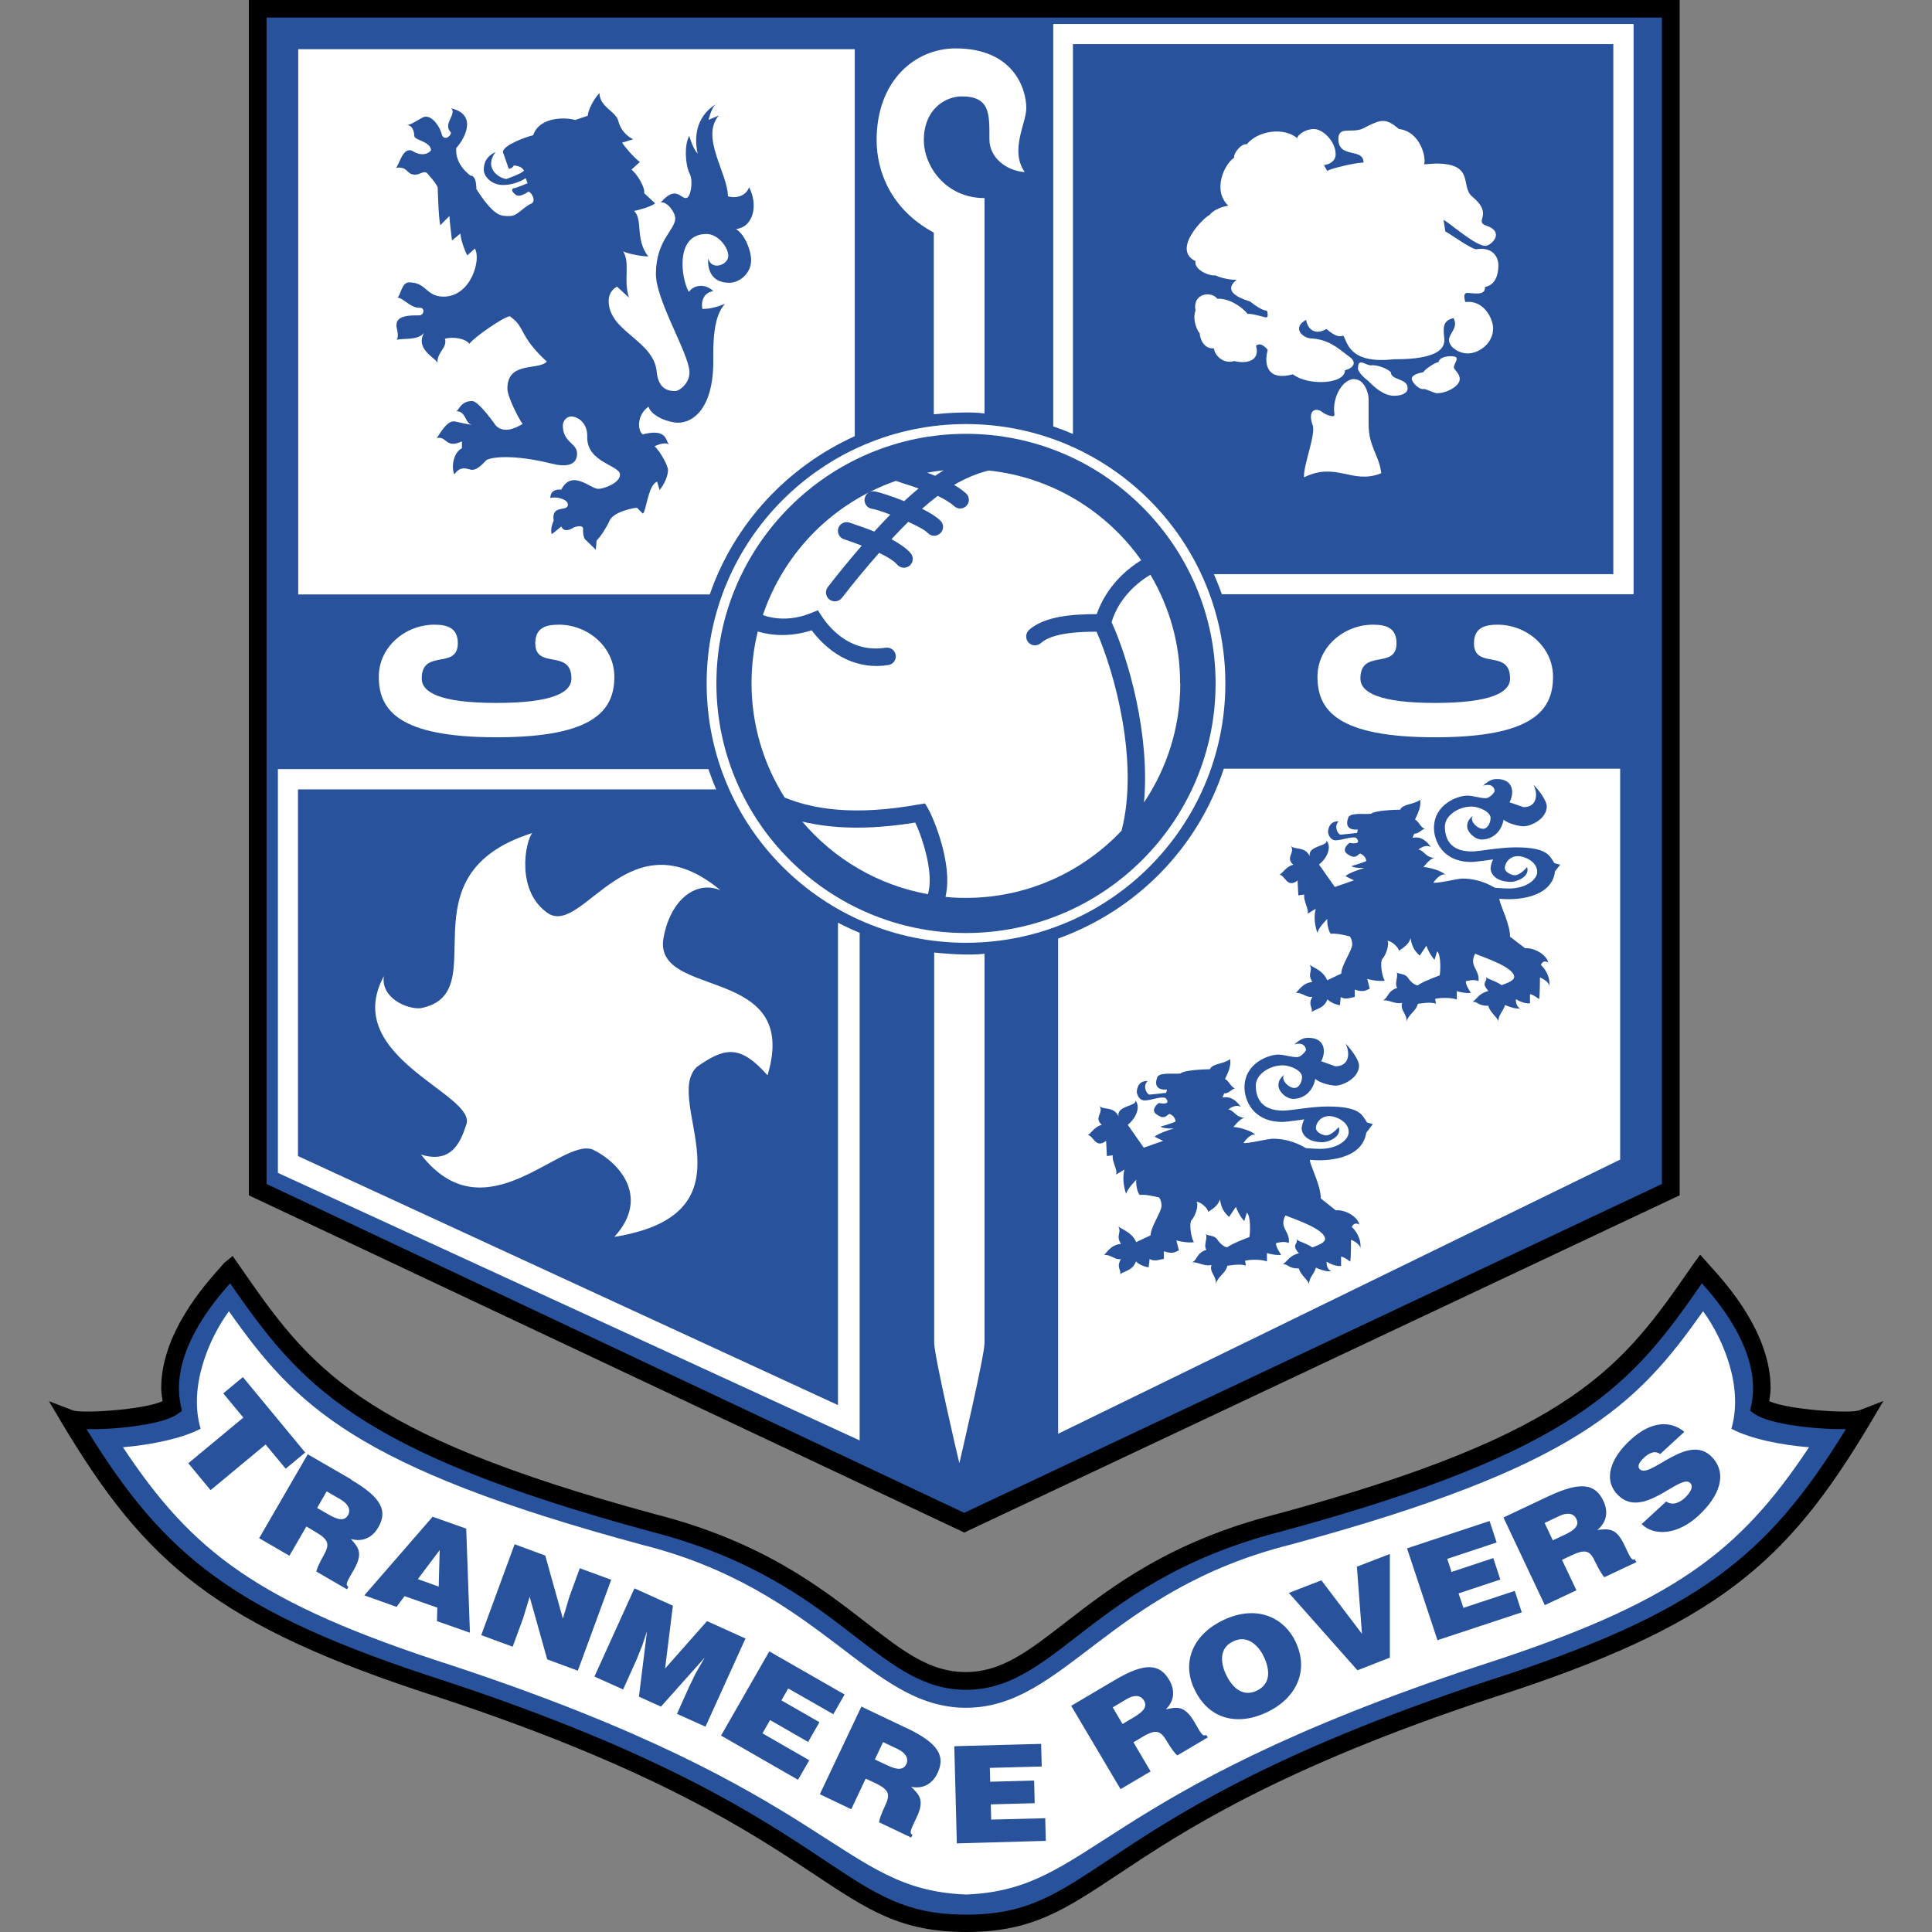
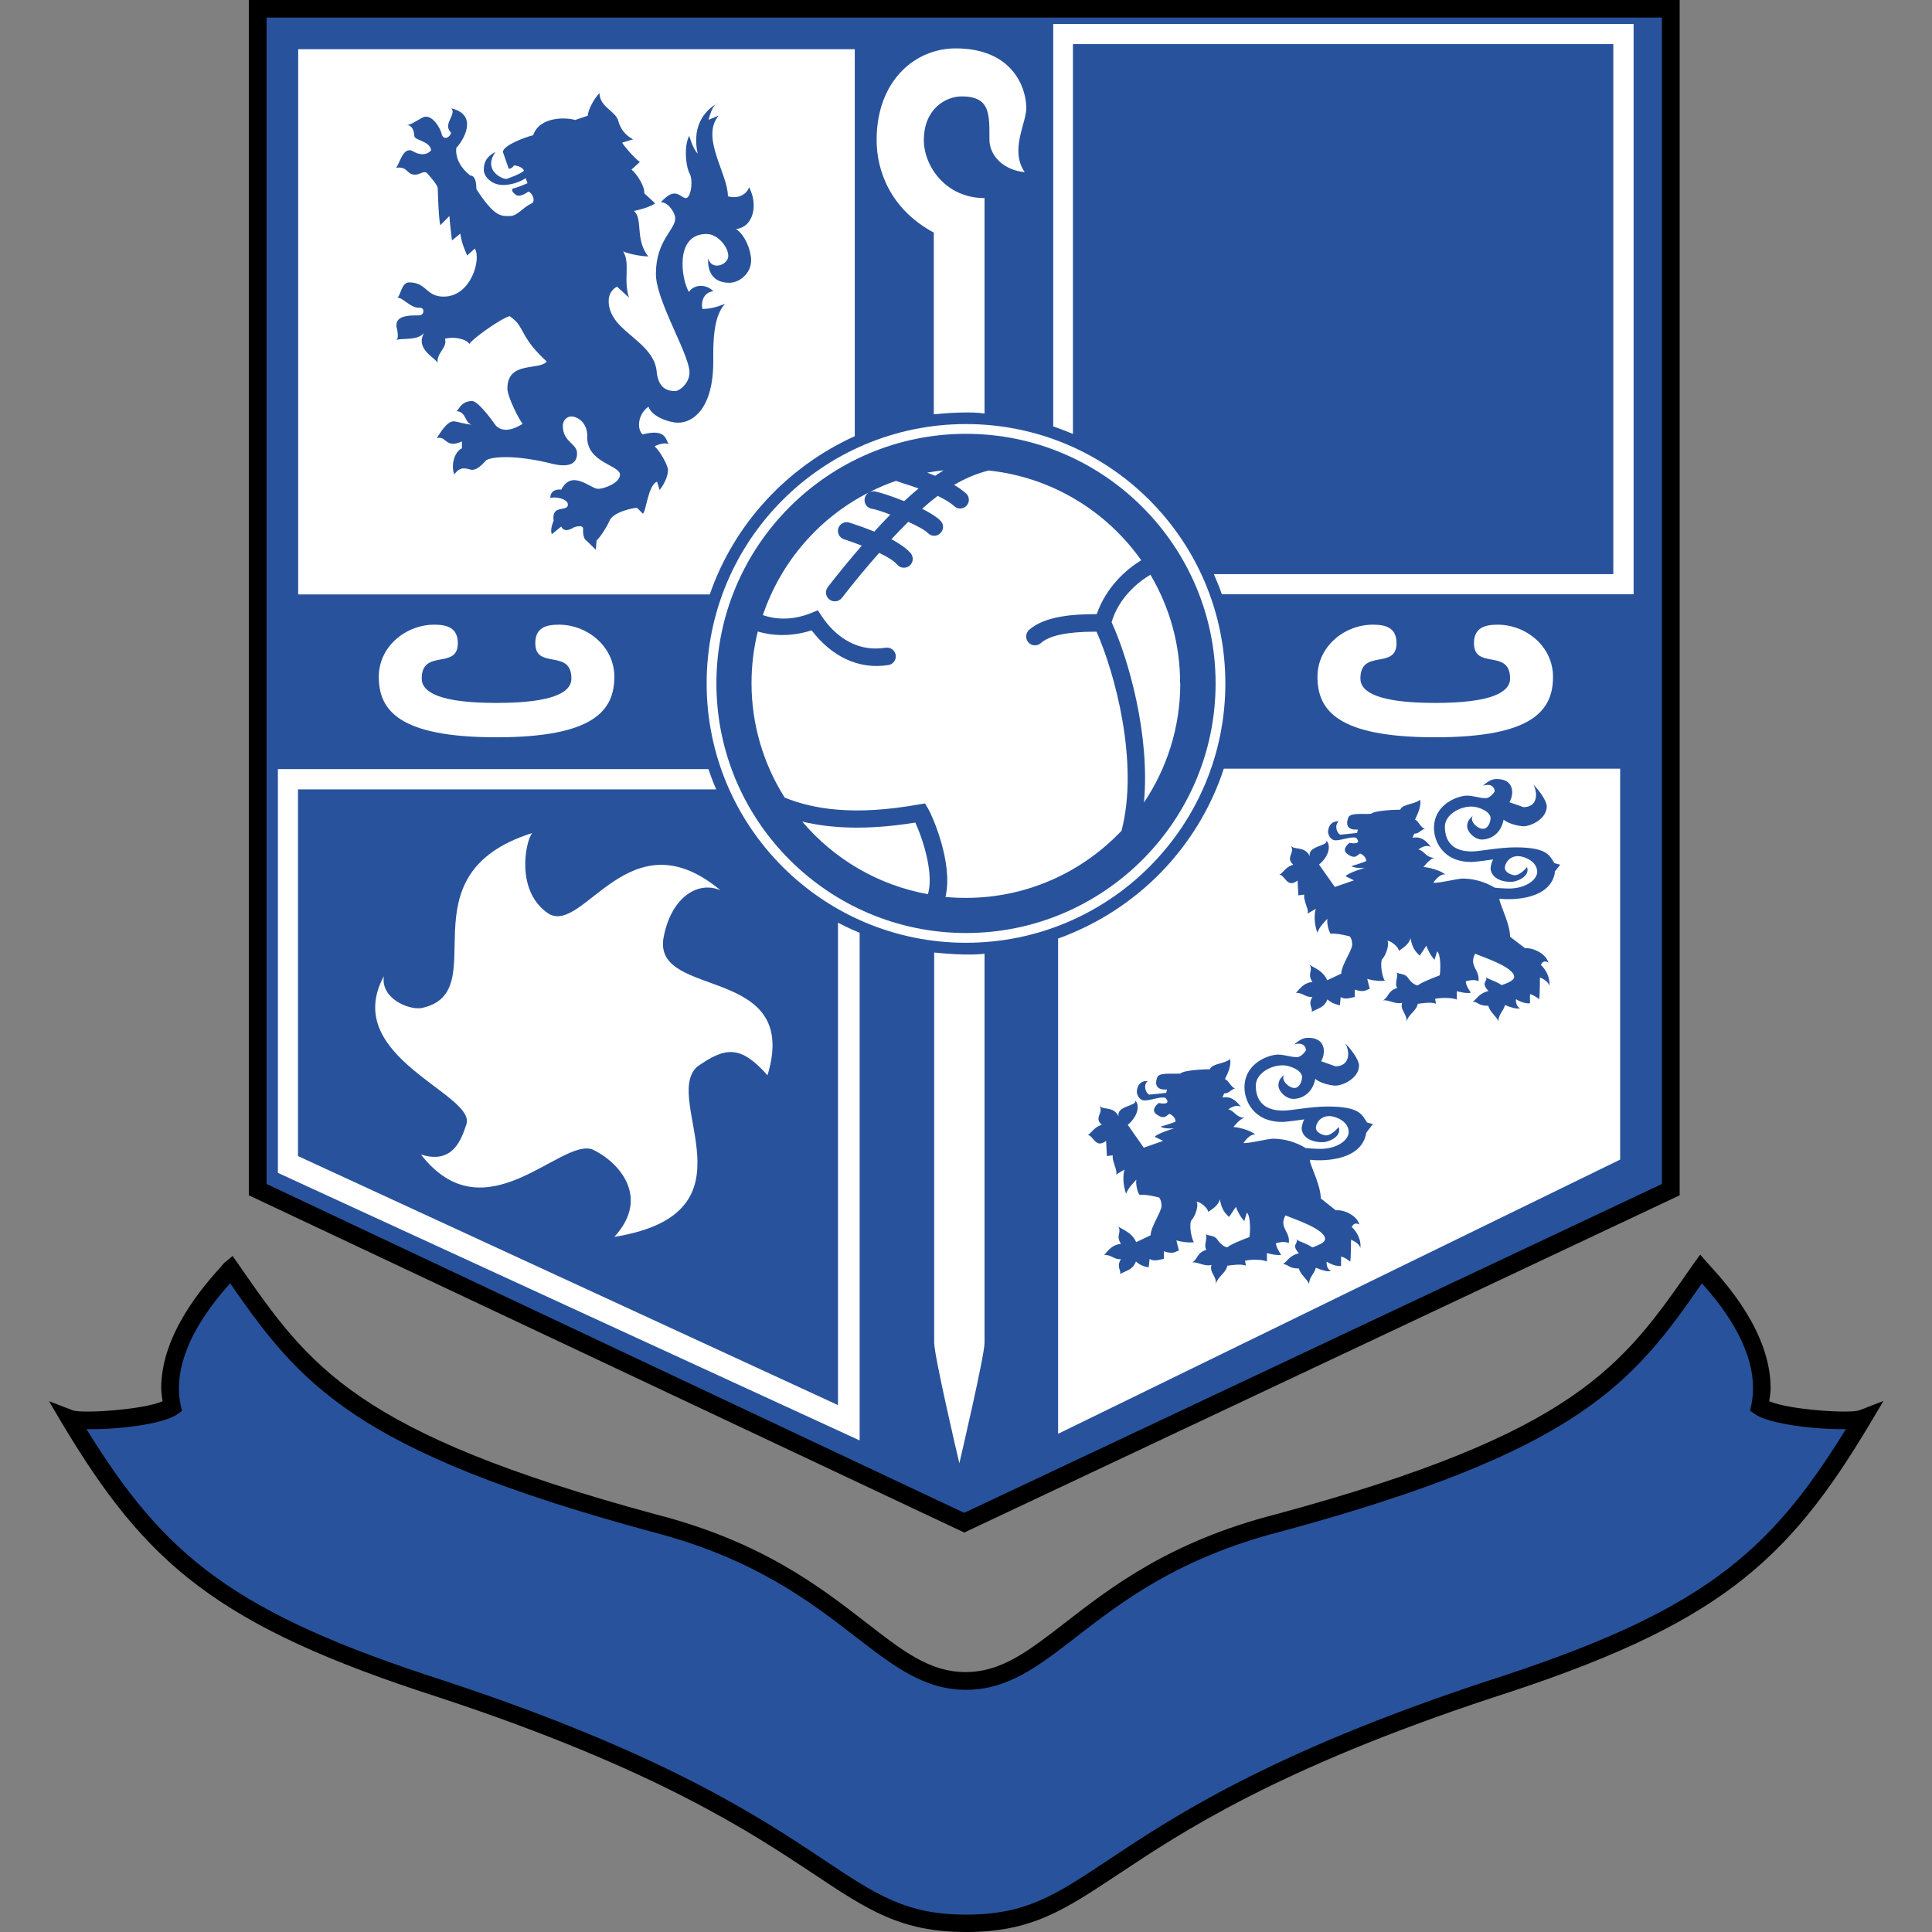
<svg xmlns="http://www.w3.org/2000/svg" height="99" viewBox="0 0 99 99" width="99">
  <rect x="0" y="0" width="99" height="99" fill="#808080" stroke="none" />
  <defs>
    <style>.d{fill:#28539c;}.d,.e,.f,.g{stroke-width:0px;}.d,.e,.g{fill-rule:evenodd;}.e,.f{fill:#fff;}.g{fill:#000;}.h{opacity:0;}</style>
  </defs>
  <g id="a">
    <g class="h">
      <rect class="f" height="99" width="99" x="0" y="-.05" />
    </g>
  </g>
  <g id="b">
    <path class="g" d="M85.61,0H12.75v61.25l36.66,17.28,36.66-17.28V0h-.45Z" />
    <path class="g" d="M95.26,72.27c-.44.17-3.6-.02-4.6-.47.03-.22.07-.45.07-.67,0-2.82-2.25-5.33-3.06-6.22l-.55-.62-.39.54c-3.59,5.18-5.96,8.6-21.33,12.76-5.43,1.39-8.42,3.7-10.82,5.56-1.9,1.47-3.27,2.53-5.1,2.53s-3.2-1.06-5.09-2.53c-2.4-1.86-5.39-4.17-10.82-5.56-15.36-4.16-17.73-7.58-21.32-12.76l-.33-.47-.44.36-.16.19c-.8.89-3.06,3.4-3.06,6.22,0,.22.04.45.07.67-1,.45-4.15.64-4.6.47l-1.22-.47.66,1.12c4.29,7.17,7.86,10.38,19.39,14.08,11.05,3.65,15.91,6.89,19.14,9.03,2.78,1.85,4.46,2.97,7.81,2.97s5.02-1.12,7.81-2.97c3.22-2.14,8.09-5.38,19.14-9.03,11.53-3.7,15.1-6.9,19.38-14.08l.67-1.13-1.24.48h0Z" />
    <path class="d" d="M89.92,72.46l-.24-.17.06-.29c.06-.28.09-.57.09-.86,0-2.31-1.78-4.44-2.62-5.38-3.55,5.12-6.27,8.58-21.57,12.72-5.26,1.35-8.16,3.6-10.49,5.4-1.96,1.52-3.51,2.71-5.65,2.71s-3.69-1.2-5.65-2.71c-2.34-1.81-5.24-4.05-10.5-5.4-15.28-4.14-18-7.61-21.56-12.72-.84.95-2.62,3.07-2.62,5.39,0,.28.03.57.09.86l.06.29-.24.17c-.74.53-3.18.8-4.65.76,4.01,6.5,7.51,9.42,18.41,12.92,11.17,3.69,16.1,6.97,19.36,9.14,2.73,1.82,4.24,2.82,7.31,2.82s4.57-1,7.31-2.82c3.26-2.17,8.19-5.45,19.36-9.14,10.9-3.5,14.4-6.42,18.41-12.92-1.47.03-3.9-.24-4.65-.76h0Z" />
-     <path class="e" d="M49.5,87.51c5,0,7.32-6.03,16.63-8.36,14.7-3.98,17.74-7.15,21.14-11.96,1.03,1.41,2.08,3.88,1.45,6.02.95.52,2.63.85,3.98.95-3.56,5.34-6.86,7.97-16.91,11.2-19.83,6.55-19.76,11.46-26.29,11.72-6.53-.26-6.46-5.16-26.29-11.72-10.05-3.23-13.36-5.86-16.91-11.2,1.35-.11,3.03-.44,3.98-.95-.63-2.14.42-4.61,1.45-6.02,3.4,4.82,6.45,7.99,21.14,11.96,9.3,2.33,11.63,8.36,16.63,8.36h0Z" />
+     <path class="e" d="M49.5,87.51h0Z" />
    <path class="d" d="M12.45,70.57l3.19,3.86-1,.83-1.03-1.24-2.82,2.34-1.14-1.38,2.82-2.34-1.03-1.24,1-.83ZM18,75.81l-2.23-1.29-2.49,4.3,1.55.9.87-1.5.47.28c.72.42.72.66.4,1.23-.22.38-.34.68-.36.8l1.57.91.07-.13c-.18-.11-.05-.29.27-.85.5-.87.26-1.15-.14-1.6.63.18,1.12-.1,1.4-.59.49-.84.19-1.52-1.38-2.44h0ZM17.83,77.64c-.17.3-.49.26-.97-.02l-.61-.35.49-.85.72.42c.36.21.54.51.37.81h0ZM24.08,83.66l-.19-5.33-1.72-.61-3.5,4.03,1.65.59.41-.55,1.68.59-.02.69,1.68.59h0ZM21.41,80.92l1.12-1.49-.05,1.87-1.06-.38h0ZM28.85,82.92l.32-1.08.54-1.48,1.61.59-1.71,4.66-1.57-.58-.9-3.21-.33,1.09-.54,1.47-1.61-.59,1.71-4.66,1.57.58.9,3.22h0ZM30.46,85.91l2.05-4.52,1.97.89-.4,3.22,2.15-2.43,1.97.89-2.05,4.52-1.46-.66.62-1.38.34-.7.45-.78h-.01s-2.22,2.49-2.22,2.49l-1.13-.51.41-3.31h-.01s-.23.69-.23.69l-.29.72-.69,1.53-1.47-.66ZM36.95,88.93l2.47-4.31,3.86,2.21-.58,1.01-2.31-1.32-.35.61,1.95,1.12-.58,1.01-1.95-1.12-.39.68,2.4,1.38-.58,1-3.95-2.27h0ZM49.03,94.44l-.13-4.96,4.45-.12.03,1.16-2.66.07.02.71,2.25-.06.03,1.16-2.25.06.02.78,2.77-.07.03,1.16-4.56.13h0ZM66.39,84.13c.72,1.53-.01,2.92-1.47,3.61-1.55.73-3,.34-3.72-1.19-.67-1.41-.04-2.82,1.5-3.54,1.77-.83,3.14-.06,3.69,1.12h0ZM62.82,85.8c.27.58.8,1.2,1.57.84.7-.33.72-1.01.37-1.75-.29-.61-.87-1.13-1.57-.78-.74.34-.64,1.12-.37,1.69ZM66.03,81.63l1.68-.65,2.08,2.74-.26-3.44,1.69-.65v5.31s-1.66.65-1.66.65l-3.52-3.97h0ZM73.66,84.05l-1.56-4.71,4.23-1.4.36,1.1-2.53.84.22.67,2.14-.71.36,1.1-2.14.71.25.74,2.63-.87.36,1.1-4.33,1.43h0ZM85.07,74.51c-.12-.09-.28-.12-.42-.07-.14.04-.27.13-.4.25-.29.27-.35.46-.23.59.51.55,2.5-1.93,3.72-.6.78.84.39,1.97-.71,2.99-1.06.98-2.26,1.06-2.91.43l1.26-1.16c.14.1.32.13.48.09.16-.04.33-.14.46-.26.33-.31.46-.6.3-.77-.51-.55-2.46,1.96-3.75.57-.72-.77-.34-1.84.66-2.77,1.11-1.03,2.1-.99,2.78-.43l-1.25,1.15h0ZM46.47,88.56l-2.33-1.11-2.13,4.49,1.61.77.74-1.57.49.23c.75.36.77.6.49,1.19-.19.4-.29.7-.29.82l1.64.78.07-.14c-.19-.09-.08-.28.2-.87.43-.9.16-1.17-.27-1.59.64.13,1.1-.18,1.35-.7.41-.87.06-1.53-1.58-2.31h0ZM46.44,90.4c-.15.31-.47.3-.97.06l-.64-.3.42-.89.76.36c.37.18.58.46.43.78h0ZM61.81,88.9c-.18.11-.28-.09-.6-.65-.51-.86-.87-.79-1.47-.66.47-.46.46-1.02.17-1.51-.49-.83-1.24-.91-2.8.02l-2.22,1.31,2.53,4.27,1.54-.91-.88-1.49.47-.28c.72-.43.93-.3,1.26.25.22.38.42.63.52.7l1.56-.92-.08-.13h0ZM58.13,87.98l-.61.36-.5-.85.72-.43c.36-.21.7-.22.88.08.18.3-.01.55-.49.84h0ZM83.79,79.9c-.19.09-.26-.12-.54-.7-.42-.91-.79-.87-1.4-.8.51-.42.56-.97.31-1.49-.41-.87-1.14-1.02-2.79-.25l-2.33,1.1,2.12,4.49,1.62-.76-.74-1.56.49-.23c.76-.36.96-.22,1.23.37.19.4.37.67.45.75l1.64-.77-.07-.14ZM80.21,78.63l-.64.3-.42-.89.76-.36c.38-.18.72-.16.87.16.15.32-.07.55-.57.79h0ZM85.16,60.68V.9H13.66v59.77c.51.24,35.37,16.68,35.75,16.85l35.75-16.85Z" />
    <path class="e" d="M54.99,22.24c-.33-.14-.67-.27-1.02-.39V1.23h29.74v29.22h-21.1c-.12-.35-.26-.69-.41-1.03h20.47V2.26h-27.69v19.98h0,0ZM43.8,22.35c-3.46,1.57-6.18,4.49-7.43,8.11H15.28V2.52h28.52v19.83h0ZM44.05,47.8c-.38-.16-.75-.33-1.11-.52v24.72l-27.67-12.76v-18.79h21.43c-.15-.34-.28-.69-.4-1.04H14.24v20.69l29.81,13.71v-26.01ZM54.23,48.09c4.01-1.45,7.15-4.64,8.48-8.7h20.31v20.03l-28.8,14.05v-25.38h0ZM25.44,37.78c5,0,6.04-1.38,6.04-3.1,0-1.55-1.38-2.67-2.84-2.67-.69,0-1.21.17-1.21.95,0,1.38,1.85.26,1.85,1.81,0,.69-.9,1.25-3.84,1.25s-3.83-.56-3.83-1.25c0-1.55,1.85-.43,1.85-1.81,0-.77-.52-.95-1.2-.95-1.47,0-2.85,1.12-2.85,2.67,0,1.72,1.04,3.1,6.03,3.1h0ZM73.54,37.78c-5,0-6.03-1.38-6.03-3.1,0-1.55,1.38-2.67,2.84-2.67.69,0,1.21.17,1.21.95,0,1.38-1.85.26-1.85,1.81,0,.69.91,1.25,3.83,1.25s3.84-.56,3.84-1.25c0-1.55-1.85-.43-1.85-1.81,0-.77.52-.95,1.21-.95,1.47,0,2.84,1.12,2.84,2.67,0,1.72-1.03,3.1-6.04,3.1ZM50.45,48.88v19.93c0,.65-1.21,5.82-1.29,6.17-.09-.35-1.29-5.52-1.29-6.17v-20c.39.04,1.74.17,2.59.06h0ZM50.45,21.18v-11.03c-1.99,0-3.11-1.64-3.11-2.97,0-1.6,1.12-2.24,1.94-2.24,1.47,0,1.42.91,1.42,2.2,0,.91.82,1.6,1.81,1.68-.78-1.12.08-2.5.08-3.28,0-1.03-.69-3.06-3.62-3.06-2.07,0-4.05,1.64-4.05,4.7,0,1.55.69,3.53,2.93,4.74v9.31c.67-.07,1.96-.15,2.59-.04h0Z" />
-     <path class="e" d="M66.48,7.09c-.69-.6-2.03-.39-2.59.3-.3-.04-.69.47-.65.69-.52.35-1.12,1.68-.3,2.46-.74.13-.95.47-.95.47-.26.09-1.98,1.77-.73,2.37-.09.43.69.78,1.03.73.22.13.86.26,1.08.22-.13.13-.86.65.69,1.12,0,0,.56.47.86.47,0,0,.13.39-.08.34-.18-.04-.74-.21-.91-.17-.3-.39-.99-.82-1.55-.78-.34-.43-1.29-.26-1.12.6-.17.47.08,1.03.21,1.16.04.43.3.82.73.78.05.39.52.82,1.04.65.69.17,1.34-.04,1.12-.78,0,0,.22-.26.6.21-.22.82.04,1.6,1.29,1.25.77.6,2.67.52,2.67-.21.39-.09.69-.39.17-.73-.56-.43-1.04-.86-1.94-.9-.43-.04-.95-.56-.22-.95.04.34.35.86,1.04.47.17.13.52.47.86.34.22.3.26,1.47,2.59,1.21.99,0,2.76-.08,2.58-1.12-.04-.47-.09-.86.48-.99.3.56-.35.82-.21,1.25.08.26.47.56.95.56.52,0,1.29-.47,1.29-1.29,0-.47-.47-1.47-1.42-1.34,0,0-.17-.47.09-.47.3,0,.95.17.91-.3.65-.13.69-.86.69-1.12,0-.39-.26-.95-1.12-.82-.22.04-1.46-.86-1.6-.91l-.09-.6c.43.26,1.64,1.34,2.15,1.34.26,0,1.04-.69.04-1.04-.65-.21.39-.56-.69-1.46-.69-.52.17-1.72-1.9-1.72l-.6.04c.13-.3-.17-1.68-1.29-1.81-.69-.6-.95-.47-1.72-.09-.6.39-1.38-.13-1.38.6,0,1.03,1.29.43,1.29,1.21-.39,0-1.68.3-1.86.43l-.17-.3c.3-.04.6-.21.6-.56,0-.65-.65-1.29-1.12-1.29-.34,0-.78.22-.86.48h0Z" />
-     <path class="e" d="M69.41,19.42c-.64,0-1.16.99-1.03,1.81.04.21-.43.04-.65-.13-.26-.21-.74-.13-.48.65.22.43-.47,2.07-.43,2.71,1.68-.82,2.46.39,3.96-.21-.13-.99-.65-1.34-.65-2.54v-1.29c0-.26-.21-.99-.73-.99h0ZM69.58,18.86c0,.22.39.56.52.65.3.3.78.77,1.34.77.3,0,.69-.09.69-.39,0-.52-.86-.39-.86-.82-.17-.17-.69-.39-.99-.35-.26.04-.69-.43-.69.13ZM74.41,18.25c-.69,0-.69.3-.69.3-.22.04-.73.39-.78.52-.21.04-.6.13-.6.34,0,.17.39.6.65.52.3.09.52.22.65.22.47,0,1.16-.35,1.16-.73,0-.3-.3-.47-.3-.6,0-.21.38-.56-.09-.56h0Z" />
    <path class="d" d="M37.69,11.74c.95-.09,1.16-1.29.69-2.15-.04.21-.39.65-1.08.47,0-1.17-1.42-3.02-.47-4.14l-.52.22s.17-.78.47-.86c-.47.26-1.38.99-1.03,2.59-.26-.26-.43-.91-.43-.91-.26.47-.21,1.42,0,1.9.22.34.09,1.29-.17,1.29-.3,0-.52-.65-1.29.22.35-.04.74.52.74.82,0,.6-.99,1.12-.99,2.85,0,.63.36,1.54.75,2.44.46,1.06.97,2.09.97,2.61,0,.56-.52.95-.73.95-.35,0-.86-.09-.95-.99-.1-1.17-1.37-1.74-2.05-2.56-.24-.31-.41-.64-.41-1.06,0-.56.43-.74.43-.74l.61.56c-.3-.91.08-1.77-.3-2.37.26.13.95.26,1.29.26-.69-.86-.26-1.9-.73-2.33.22-.04.86-.21,1.08-.39l-.56-.52c.05-.3-.34-.95-.65-1.21l.43-.39c-.26-.17-.82-.82-.91-.99l.56-.17c-.13-.08-.6-.3-.77-.99-.17-.47-.95-.69-.95-1.38-.3.3-.6.9-.6,1.16l-.65.22c-.39-.13-1.81-.22-2.15.78-.39.09-1.55.52-1.55.86l.3.86s.17,0,.26-.17c0,0,.38,0,.52.26-.13.17-.9.43-.9.43-.26,0-1.21-.47-.56-1.38-.26.13-.6.35-.6.91,0,.34.39.78.99.78.39,0,.82-.13,1.16-.35l.09.26s-.6.26-.73.26c0,0-.18.09.09.3.17.17.43.04.69-.13.17.04.39.47.17.6-.47.21-.73.65-1.12.65-.43,0-.77.09-1.72-1.38,0-.39-.08-.69-.3-.69,0,0-.82-.56-.73-1.42.3-.3,1.21-1.68-.26-2.03.3.3-.43.78-.04,1.21.13.09-.26.52-.43.17-.08-.39-.47-.99-.86-.95-.17,0-.69.43-.95.43.39,0,.39.56.39.56,0,.22.82.26.86.73,0,0-.3.43-.95.04-.52-.26-.69.78-.86.86.65-.09.52.35.99.35.26,0,.43-.21.6-.09,0,0,.56.6.56.78,0,0,.04,1.55.13,1.9l.47-.47c0,.21.13,1.25.13,1.25l.43-.35c.04.48.35,1.12.35,1.12l.39-.35c.34.52-.18,2.46-1.6,2.46-.91,0-.86-.73-1.77-.73-.39,0-.43.69-.6.78.3,0,.69.56,1.16.52.26,0,.22.39-.04.39-.43,0-.98,0-1.13.32-.03.07-.04.16-.04.24,0,0,.17.6,0,.69.47-.09,1.08.04,1.42-.35-.48.86.64,1.29.69,1.55-.05-.56.52-.78.38-1.25.43-.13,1.08,0,1.25.26.12-.19.9-.78,1.5-1.14.23-.14.44-.25.57-.28.14.1.24.19.33.28.41.45.36.94,1.57,2.05-.43.47-2.02-.04-2.02,1.38,0,.43.6,1.59.78,1.81-.69.43-1.12.35-1.38.08,0,0-.86-1.25-1.21-1.25-.6,0-.69.52-.82.52.56,0,.43.69.86.69-.35,0-.82-.17-.99-.17-.39,0-.8.8-.86.86.52-.13.43.56,1.29.17v.35c-.43.21-.56.95-.39,1.34.3-.43.6-.3.78-.26.35.13.69-.3.86-.47.26-.17,1.42-.3,3.32.17.65.17,1.33.17,1.33-.52,0-.52-.73-.56-.73-1.42,0-.26.21-.47.43-.47.3,0,.86.3.82,1.08,0,1.29,1.68,1.42,1.68,1.9,0,.43-.82.73-1.12.73-.39,0-1.34-1.03-1.89.04,0,0-.56-.09-.56.43.26-.09.9.04.9.34,0,.39-.86-.04-.73.82,0,0-.21.47-.09.69l.48-.39c.17.39.65.04.65.04,0,0,.47-.17.47.08,0,0-.04.48.17.6l.48.47.04-.47c.22-.22.52-.69.65-.99.17-.48,1.25-.69,1.42-.69l.3.3c.17-.09.26-1.46.73-1.64l.13.43c.17-.21.43-.65.43-1.03,0-.21-.39-.95-.69-1.21.26-.13.6-.21.73-.09-.17-.3-.17-.82-1.34-.52-.3-.26-.26-1.03.3-1.42.17.52,1.08.82,1.51.82.78,0,1.81-.73,1.81-3.15,0-.49-.02-1.34.16-2.05.09-.35.23-.66.44-.89-.43.17-.77.26-1.16.26-.09-.52.17-.86.56-.91-.34-.35-.95-.39-1.25.04-.39-.65-.74-2.97.9-2.97.6,0,1.12.69,1.12,1.12,0,.47-.86.78-1.03.13-.04.52.13,1.25,1.08,1.25.52,0,1.12-.47,1.12-1.16,0-.47-.3-1.29-.77-1.59h0Z" />
    <path class="e" d="M27.26,42.69c-6.81,2.16-1.81,8.19-5.69,8.97-.69.08-2.07-.52-1.9-1.64-2.24,4.14,4.74,6.04,4.23,7.59-.26.78-.69,2.07-2.33,1.55,3.28,4.22,7.15-.86,8.79-.26,1.29.6,3.02,2.41,1.12,4.48,7.5-1.21,2.42-6.98,4.23-8.71,1.47-1.04,2.24-1.12,3.62.43,1.72-5.69-5.78-3.88-5.34-6.98.35-2.07,1.72-3.02,2.93-2.5-4.65-3.88-6.98,2.24-8.79,1.21-1.73-1.12-1.21-3.71-.86-4.14h0Z" />
    <path class="d" d="M70.05,57.99l.3-.39-.3-.08c-.26-.39-.34-.82-2.03-.82-.82,0-1.9.21-2.24.21-.39,0-1.43-.04-1.43-1.29,0-.56.69-1.03,1.38-1.03.38,0,.99.26.99.6,0,.21-.13.56-.39.56-.3,0-.73-.43-.52-.69-.13.13-.3.26-.3.56s.38.69.77.69c.3,0,.95-.17,1.12-1.03.21.22.82.35,1.03.35.39,0,1.21-.39,1.21-1.03,0-.3-.43-.86-.69-1.12.26.52.17,1.16-.52,1.16l-.73-.26c.26-.47.21-1.2-.65-1.2-.21,0-.39.04-.73.34.43-.13.6.09.6.3,0,0-.21.35-.47.35-.3,0-.65-.13-.95-.13-.48,0-1.73.43-1.73,1.68,0,.65.43,1.77,1.94,1.77.22,0,1.12-.13,1.12-.13-.13.26-.13.48-.13.48,0,.17.17.69,1.08.69.26,0,.99-.26.82-.78,0,0-.35.43-.65.43-.13,0-.52-.13-.52-.39,0-.21.21-.6.69-.6.3,0,.99.26.99.82,0,.39-.56.86-1.46.86-.3,0-.74-.04-.74-.04-.51-.31-1.09-.48-1.68-.48-.26,0-1.29.26-1.51.22,0,0,.3-.48.6-.43-.21-.22-.9-.39-1.12-.39.22-.26.43-.47.6-.47-.47,0-.56-.39-.86-.43.17-.13.43-.26.65-.13-.26-.34-.52-.56-.95-.48l.09-.21c.26,0,.35-.21.56-.26-.21-.04-.34-.43-.52-.47.04-.13.35-.6.26-1.03-.3.26-.91.21-1.03.52-.26,0-1.34.04-1.51.22-.48.04-1.17-.09-1.21.26,0,0-.21.52.35.56h.17l-.04.17c-.3.04-.86.09-.86.09-.17-.04-.35-.47-.09-.69,0,0-.52-.09-.56.56.04.26.21.43.39.43.35,0,.82-.22,1.08-.13,0,0,.39.39-.34.26-.13.09-.43.39-.09.6.43.3.52-.04.65-.04.3.13.3.39.3.39-.17.09-.77.26-.77.26.17.13.69.09.69.09,0,0-.86.26-.99.43l.43.21-.99.35-.82-1.17c.47-.39.65-.95.39-1.25.09.3-.99.26-.86.82-.26-.56-.82-.3-.99-.56.26.39-.31.6.13.99-.39.09-.56.47-.73.52.3,0,.39.73.95.3l.04.78.3-.04c-.01.1,0,.2.03.3.07.27.21.53.14.69l.43-.26c-.13.47,0,1.03.09,1.25.04-.26.52-.73.52-.73-.04.17.04.65.17.78.3-.04.82.09.99.13.13.13.13.43.13.43,0,.3-.56,1.08-.56,1.51l-.74.35c-.26-.6-.91-.69-.95-.86.26.39-.13.47.17.95-.52.04-.74.47-.86.56.39,0,.52.26.86.22-.26.43.04.56-.05.77.39-.22.65-.22.82-.65.26.26.65.3.65.3l.05-.43c.26.17.6,0,.73,0v-.39c.52.17.6,0,.77-.04l-.13-.52c.3.09.69.13.9.09-.13-.17-.26-.91-.13-1.12.22-.22.39-.82.26-.95.22,0,.6.35.6.52.26-.17.52-.34.6-.64.09.56.3.73.47.9l.35-.52c.04.13.22.52.43.73l.13-.43c.22.17.17,1.12.13,1.25-.35.13-.99.39-1.12.52-.26,0-.52-.39-.52-.39-.17-.26-.52-.17-.6-.3.13.21-.13.6.04.82-.52.17-.43.48-.73.65.3-.04.6.22.99.13-.13.39.3.6.21.99.13-.43.52-.56.6-.95,0,0,.73-.13.95,0l-.04-.26c.43-.09.95-.04,1.12.04v-.43c.13.04.52.13.73.09,0,0-.3-.43-.26-.6,0,0,.43-.13.65,0,.09-.6-.52-.78-.17-1.42.39.17,2.03.69,2.03,1.21,0,.17-.3.3-.65.43-.39-.26-.74-.3-.82-.43.13.26-.3.26.13.73-.52.13-.6.43-.82.56.3,0,.26.22.82.22.05.3.52.64.52.82,0-.39.26-.52.35-.86.3.13.6.22.77.17-.26-.13-.22-.48-.22-.48,0,0,.39.26.74.22v-.48c.21.04.47.26.47.26.04-.21.04-1.12.04-1.12.13.04.52.26.47.47.09-.47-.22-.95-.43-1.12,0,0,.09-.3.39-.13-.13-.48-.82-.78-1.21-.73l-.77-.61c0-.63-.47-1.55-.55-1.89,0-.03,0-.06-.01-.09.82.09,2.67,0,2.89-1.38h0ZM79.65,44.69l.3-.38-.3-.08c-.25-.38-.34-.81-2-.81-.81,0-1.87.21-2.21.21-.38,0-1.4-.04-1.4-1.28,0-.55.68-1.02,1.36-1.02.38,0,.98.26.98.59,0,.21-.13.55-.39.55-.3,0-.72-.42-.51-.68-.13.13-.3.26-.3.55s.38.68.76.68c.3,0,.94-.17,1.11-1.02.22.21.81.34,1.02.34.38,0,1.19-.38,1.19-1.02,0-.3-.42-.85-.68-1.11.25.51.17,1.15-.51,1.15l-.72-.25c.26-.47.21-1.19-.64-1.19-.21,0-.38.04-.72.34.43-.13.6.08.6.3,0,0-.21.34-.47.34-.3,0-.64-.13-.94-.13-.47,0-1.7.43-1.7,1.66,0,.64.43,1.74,1.92,1.74.21,0,1.11-.13,1.11-.13-.13.25-.13.47-.13.47,0,.17.17.68,1.06.68.25,0,.98-.26.81-.76,0,0-.34.42-.63.42-.13,0-.51-.13-.51-.38,0-.21.21-.6.68-.6.3,0,.98.26.98.81,0,.38-.56.85-1.45.85-.3,0-.72-.04-.72-.04-.64-.38-1.23-.47-1.66-.47-.25,0-1.28.26-1.49.21,0,0,.3-.47.6-.42-.21-.21-.89-.38-1.11-.38.21-.26.42-.47.59-.47-.47,0-.55-.38-.85-.43.17-.13.42-.25.64-.13-.25-.34-.51-.55-.94-.47l.09-.21c.26,0,.34-.21.55-.25-.22-.04-.34-.42-.51-.47.04-.13.34-.6.26-1.02-.3.25-.9.21-1.02.51-.25,0-1.32.04-1.49.21-.47.04-1.15-.09-1.19.26,0,0-.21.51.34.55h.17l-.04.17c-.3.04-.85.09-.85.09-.17-.04-.34-.47-.09-.68,0,0-.51-.08-.55.55.04.26.21.42.38.42.34,0,.81-.21,1.06-.13,0,0,.38.38-.34.26-.12.09-.42.38-.08.59.43.3.51-.04.64-.04.3.13.3.38.3.38-.17.09-.76.26-.76.26.17.13.68.09.68.09,0,0-.85.25-.98.43l.43.21-.98.34-.81-1.15c.47-.38.64-.93.38-1.23.09.3-.98.26-.85.81-.26-.55-.81-.3-.98-.55.25.38-.3.6.13.98-.38.09-.56.47-.72.51.3,0,.39.73.94.3l.04.76.3-.04c-.01.1,0,.2.03.3.06.27.21.53.14.68l.42-.25c-.13.47,0,1.02.09,1.23.04-.26.51-.72.51-.72-.04.17.05.64.17.77.3-.04.8.09.97.13.13.13.13.42.13.42,0,.3-.56,1.06-.56,1.49l-.72.34c-.26-.6-.89-.68-.93-.85.25.38-.13.47.17.94-.51.04-.72.47-.85.55.38,0,.51.26.85.21-.25.42.04.55-.04.77.38-.21.64-.21.81-.64.26.25.64.3.64.3l.04-.42c.26.17.6,0,.72,0v-.38c.51.17.59,0,.77-.04l-.13-.51c.3.09.68.13.9.09-.13-.17-.26-.89-.13-1.11.21-.21.38-.81.26-.93.21,0,.59.34.59.51.26-.17.51-.34.6-.64.09.55.3.72.47.89l.34-.51c.04.13.21.51.42.72l.13-.43c.22.17.17,1.11.13,1.23-.34.13-.98.38-1.11.51-.26,0-.51-.38-.51-.38-.17-.26-.51-.17-.59-.3.12.21-.13.6.04.81-.51.17-.43.47-.73.64.3-.04.59.21.98.13-.13.38.3.6.21.98.13-.43.51-.55.59-.93,0,0,.72-.13.93,0l-.04-.26c.42-.08.94-.04,1.11.04v-.43c.13.04.51.13.72.08,0,0-.3-.42-.25-.59,0,0,.42-.13.64,0,.08-.6-.51-.77-.17-1.41.38.17,2,.68,2,1.19,0,.17-.3.3-.64.42-.38-.25-.72-.3-.81-.42.13.25-.3.25.13.72-.51.13-.6.43-.81.55.3,0,.25.21.81.21.04.3.51.64.51.81,0-.38.25-.51.34-.85.3.13.6.21.77.17-.25-.13-.21-.47-.21-.47,0,0,.38.25.72.21v-.47c.22.05.47.26.47.26.04-.21.04-1.11.04-1.11.13.04.51.25.47.47.09-.47-.21-.93-.42-1.11,0,0,.08-.3.38-.13-.13-.47-.81-.77-1.19-.73l-.77-.59c0-.62-.46-1.52-.54-1.87,0-.03,0-.06-.01-.08.81.09,2.64,0,2.85-1.36h0Z" />
    <path class="e" d="M49.5,48.31c7.34,0,13.29-5.95,13.29-13.29s-5.95-13.29-13.29-13.29-13.29,5.95-13.29,13.29,5.95,13.29,13.29,13.29Z" />
    <path class="d" d="M49.5,22.23c-7.05,0-12.79,5.74-12.79,12.79s5.74,12.79,12.79,12.79,12.79-5.74,12.79-12.79-5.74-12.79-12.79-12.79h0ZM60.48,35.02c0,2.26-.69,4.36-1.86,6.1.32-3.48-.81-7.39-1.66-9.24.37-1.24,1.33-2.04,1.99-2.43,1,1.69,1.53,3.61,1.52,5.57ZM45.91,24.64l.38.13c.23.07.5.16.78.26-.23.19-.48.41-.74.65-.64-.26-1.25-.45-1.5-.5-.09-.01-.18,0-.26.03.43-.22.88-.41,1.34-.57h0ZM47.51,24.22c.28-.05.56-.09.84-.12-.14.09-.28.18-.43.28-.14-.05-.27-.11-.41-.16h0ZM41.11,42.1c1.42.34,3.27.46,5.79.05.26.55.74,1.86.74,2.96,0,.26-.03.5-.09.71-2.51-.45-4.79-1.77-6.44-3.72ZM48.45,45.95c.41-1.73-.7-4.2-.89-4.51l-.16-.27-.31.05c-3.34.6-5.43.24-6.88-.35-1.11-1.75-1.7-3.78-1.7-5.86,0-.91.11-1.8.32-2.65.7.21,1.67.29,2.76-.06,1.02,1.34,2.41,2.02,3.92,1.78.25-.03.42-.26.39-.5-.03-.25-.26-.42-.5-.39-.01,0-.02,0-.03,0-1.71.27-2.78-.89-3.26-1.61l-.2-.31-.34.14c-1.03.42-1.91.31-2.48.11.93-2.74,2.89-5.01,5.48-6.31-.23.1-.33.37-.23.6.06.14.19.24.34.26.18.03.54.14.94.3-.26.27-.54.56-.82.87-.42-.17-.84-.32-1.27-.46-.24-.08-.49.05-.57.28,0,0,0,0,0,0-.08.24.05.49.28.57,0,0,0,0,0,0,.34.11.64.22.92.33-.6.69-1.18,1.4-1.74,2.12-.15.2-.12.48.08.64.2.15.48.12.64-.08.61-.79,1.25-1.56,1.91-2.31.46.22.77.42.93.61.17.19.45.2.64.04.19-.17.2-.45.04-.64h0c-.23-.26-.58-.49-.98-.71.28-.3.57-.6.86-.89.46.21.86.42,1.01.58.18.18.46.18.64,0s.18-.46,0-.64c-.2-.2-.54-.41-.94-.61.28-.25.55-.47.8-.66.33.16.63.33.85.53.18.17.47.15.63-.03,0,0,0,0,0,0,.17-.18.15-.47-.03-.63,0,0,0,0,0,0-.19-.16-.39-.31-.61-.43.55-.33,1.14-.58,1.77-.74,3.23.34,6.04,2.08,7.82,4.6-.79.48-1.8,1.38-2.28,2.76-1.22,0-2.67.1-3.47.81-.18.17-.2.45-.03.64.17.19.45.2.64.03.62-.56,2.17-.58,2.85-.58.93,2.1,2.19,6.7,1.28,10.2-2,2.11-4.83,3.44-7.97,3.44-.35,0-.69-.01-1.04-.05h0Z" />
  </g>
</svg>